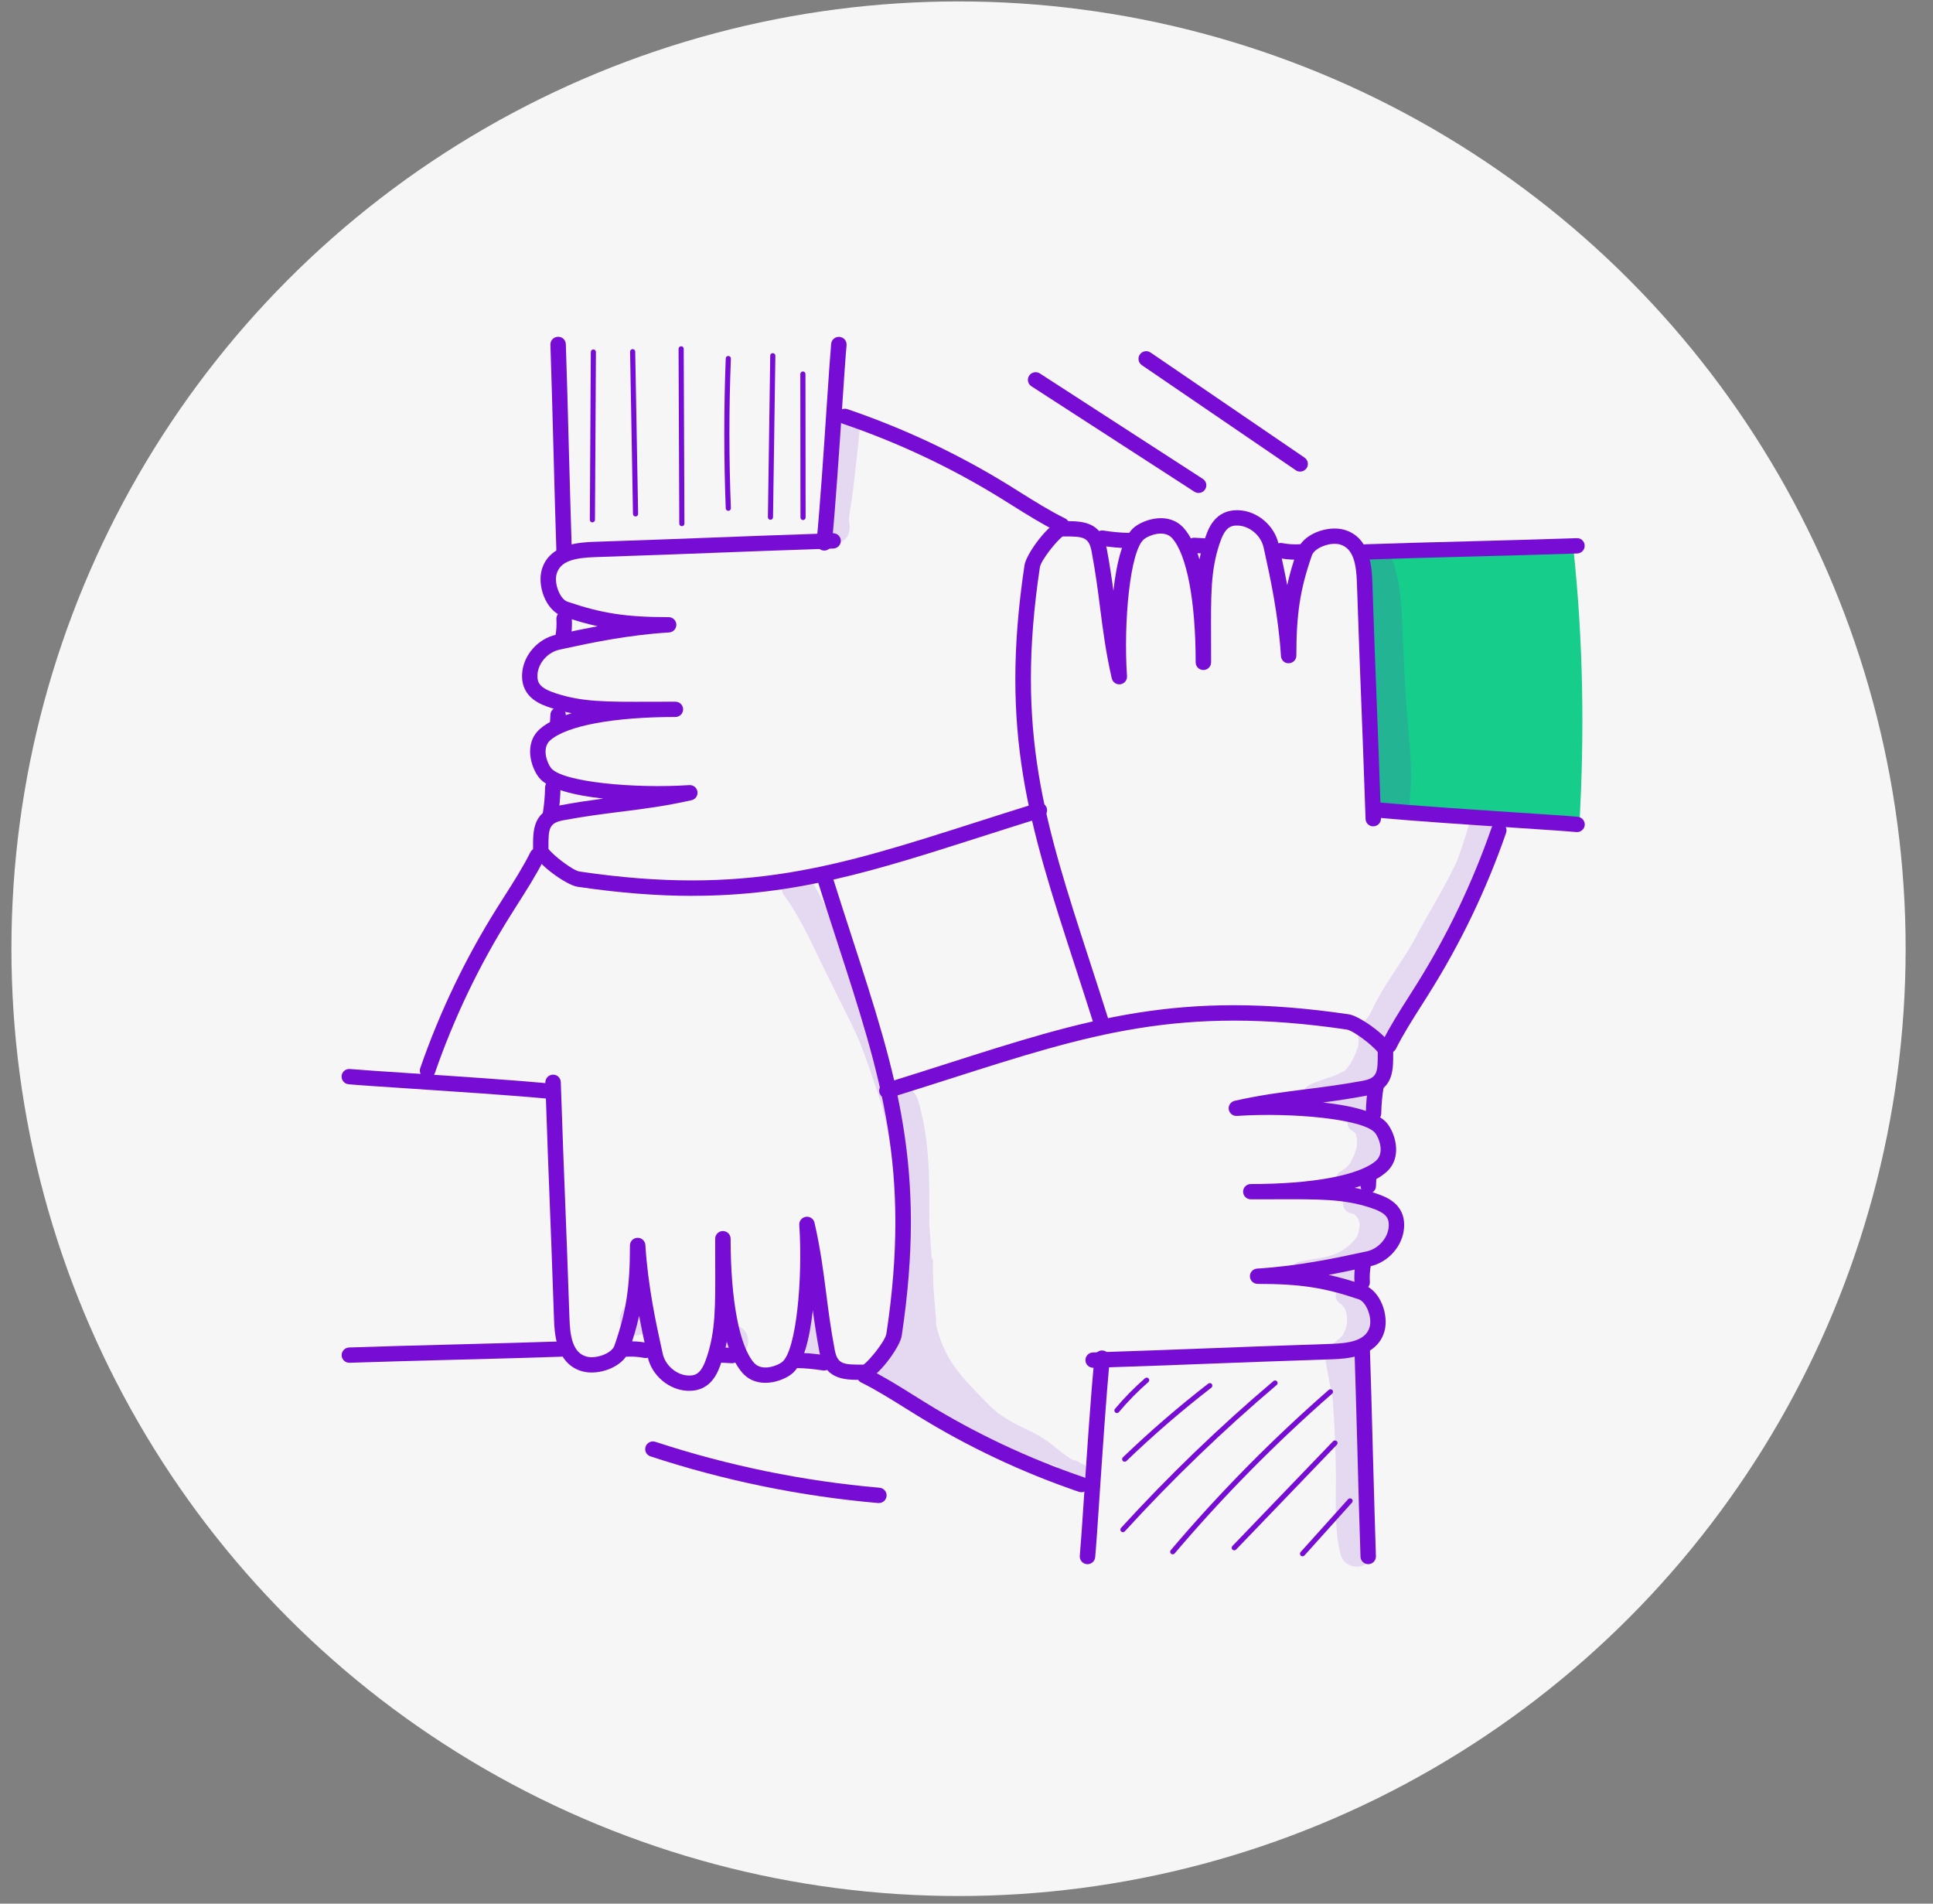
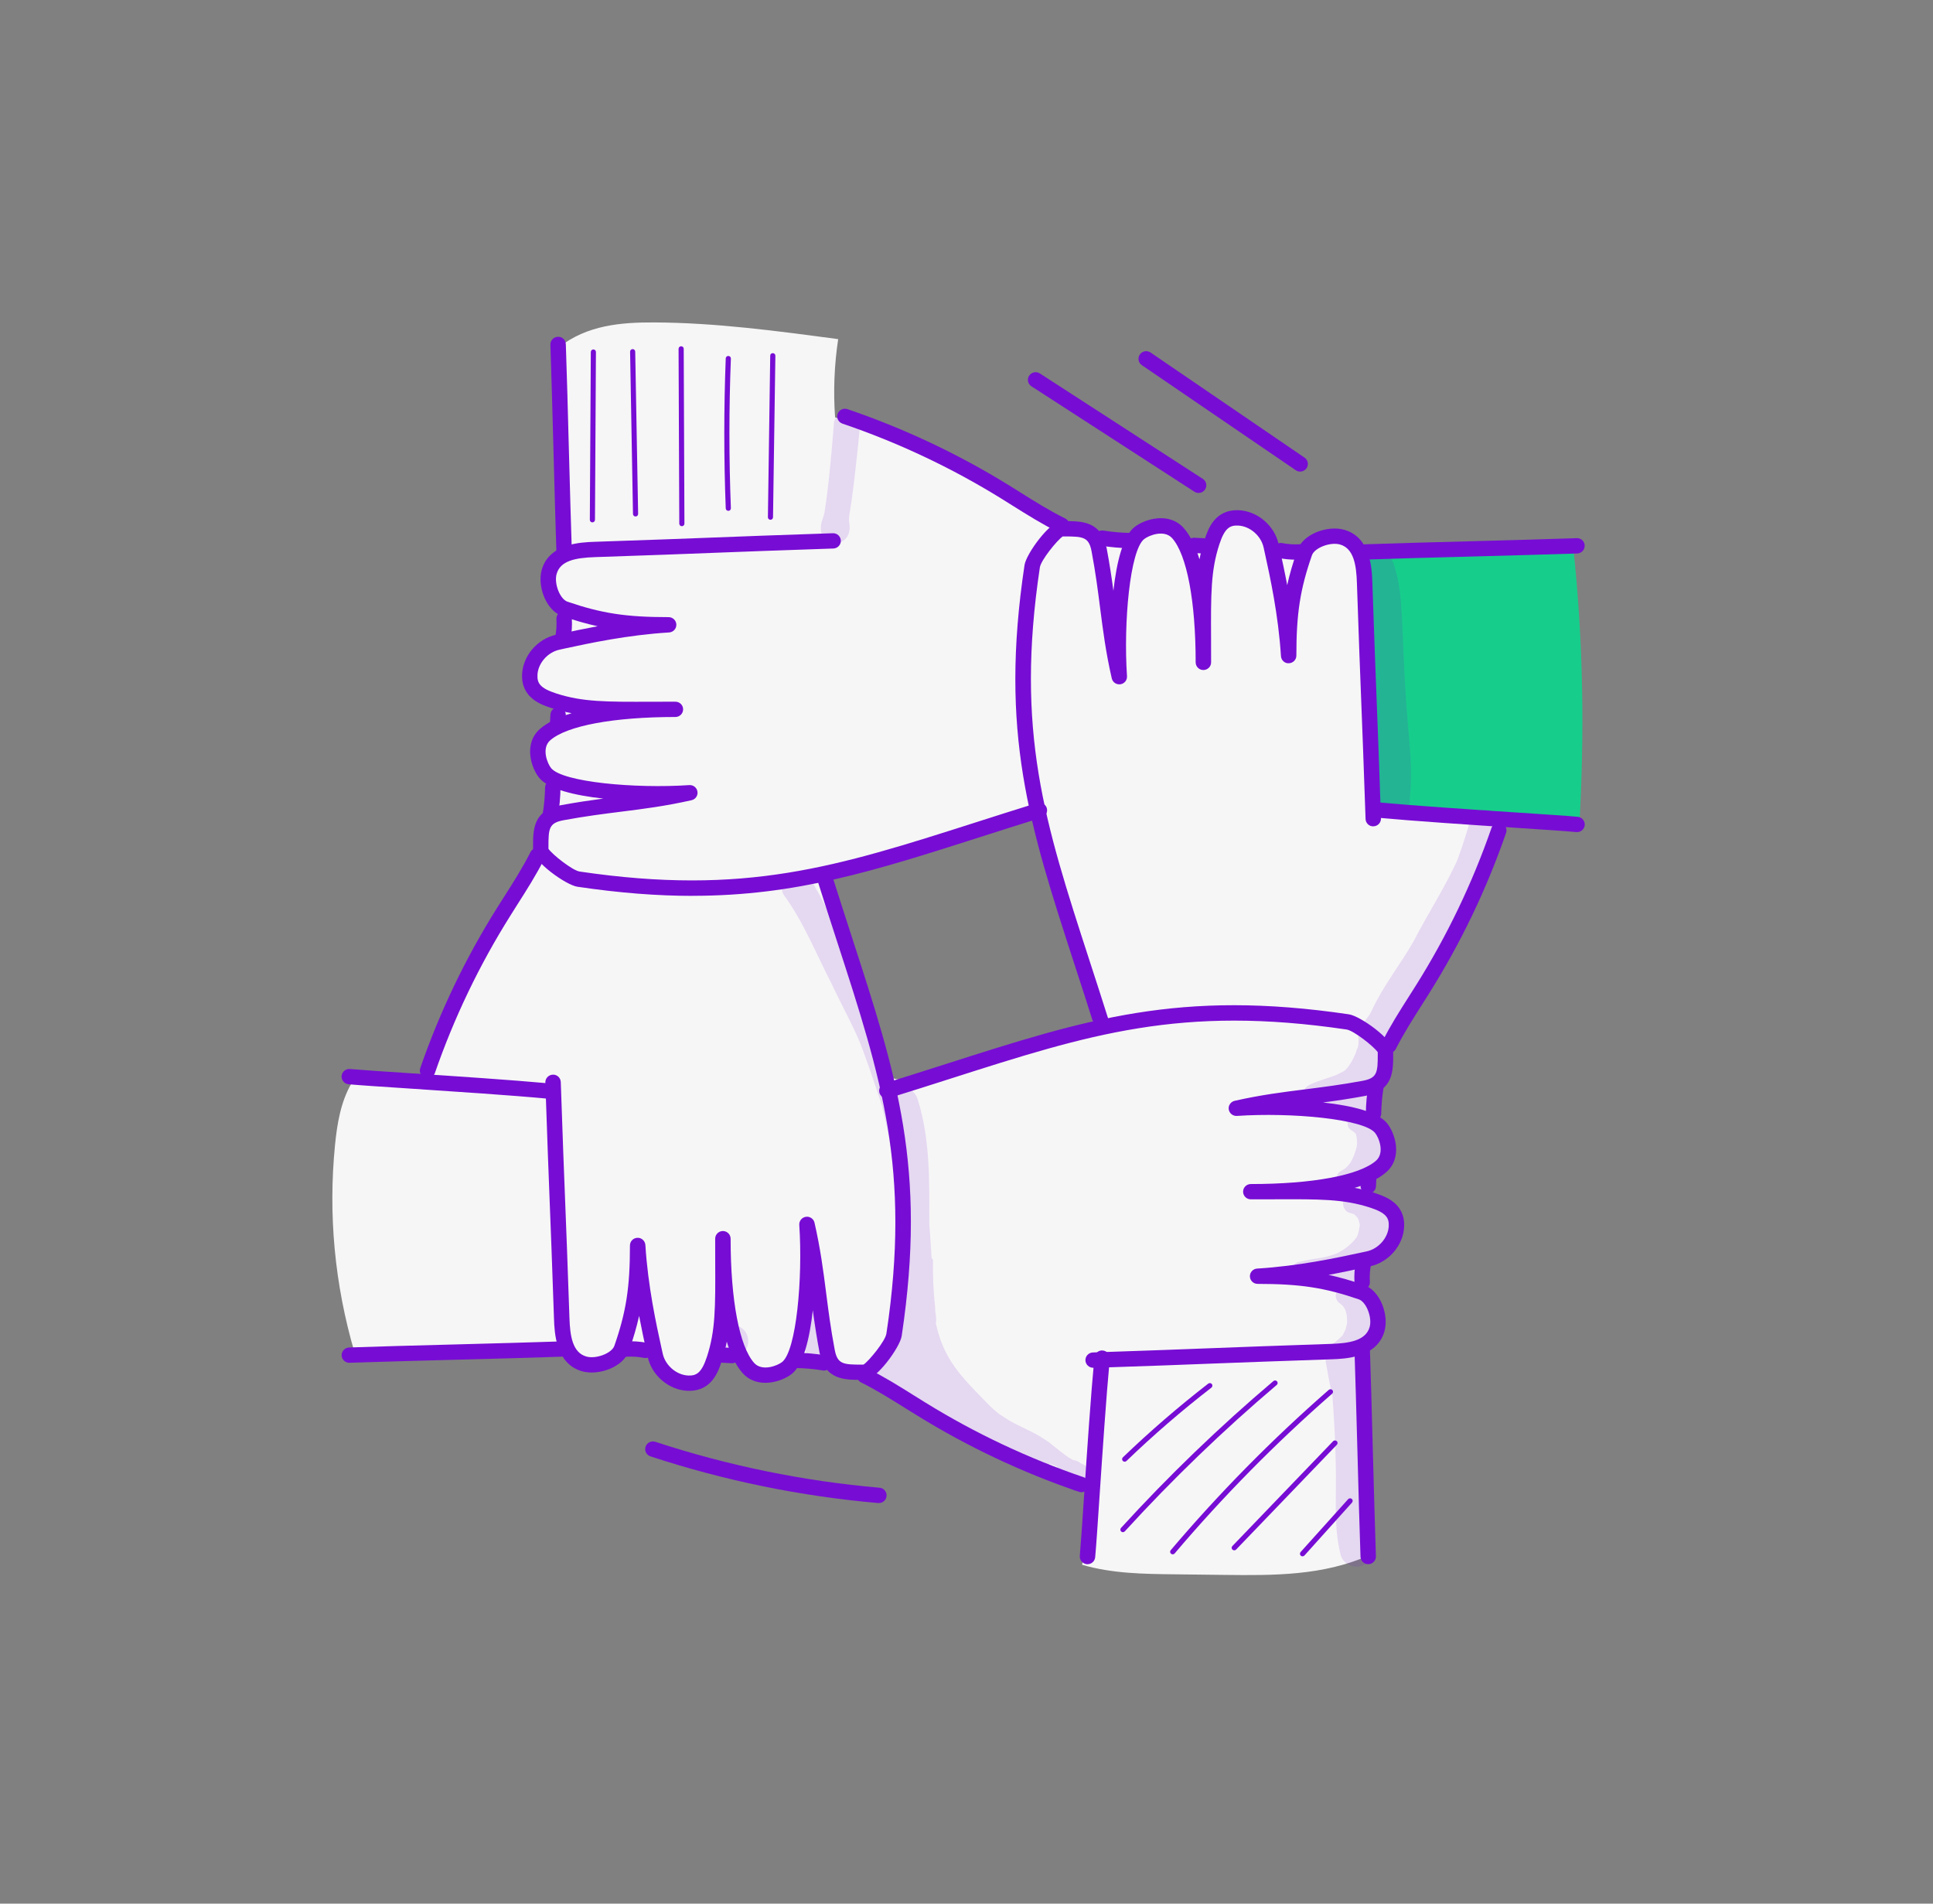
<svg xmlns="http://www.w3.org/2000/svg" width="65" height="64" viewBox="0 0 65 64" fill="none">
  <rect x="0" y="0" width="65" height="64" fill="#808080" stroke="none" />
-   <circle cx="32.232" cy="31.896" r="31.848" fill="#F6F6F6" />
  <path d="M46.056 40.175C45.88 39.957 46.019 39.628 46.209 39.422C46.4 39.216 46.649 39.033 46.71 38.761C46.807 38.334 46.402 37.971 46.043 37.716C46.094 37.246 46.153 36.758 46.416 36.364C46.505 36.233 46.616 36.111 46.663 35.959C46.747 35.692 46.609 35.41 46.598 35.053C48.544 33.04 49.488 30.299 50.361 27.704C49.63 27.673 48.918 27.378 48.19 27.442C48.007 27.458 47.825 27.498 47.641 27.499C47.195 27.504 46.762 27.292 46.286 27.291C45.932 24.467 46.187 21.585 45.706 18.778C45.676 18.601 45.637 18.413 45.518 18.277C45.426 18.173 45.295 18.111 45.16 18.076C44.653 17.948 44.075 18.238 43.879 18.718C43.513 18.663 43.145 18.625 42.776 18.605C42.703 18.081 42.285 17.592 41.753 17.536C41.222 17.479 40.67 17.958 40.765 18.45C40.424 18.413 40.084 18.376 39.743 18.338C39.772 18.16 39.681 17.976 39.54 17.861C39.398 17.747 39.214 17.696 39.031 17.686C38.659 17.665 38.248 17.843 38.124 18.191C37.746 18.135 37.363 18.116 36.982 18.136C36.667 17.779 36.13 17.635 35.594 17.675C33.299 16.081 30.762 14.831 28.081 14.031C28.019 13.155 28.054 12.272 28.185 11.402C26.13 11.127 24.064 10.848 21.988 10.84C20.89 10.836 19.732 10.927 18.784 11.684C18.606 13.977 18.645 16.286 18.887 18.632C18.561 18.848 18.323 19.215 18.325 19.604C18.328 19.993 18.606 20.382 18.99 20.458C18.932 20.802 18.916 21.152 18.944 21.5C18.472 21.532 18.097 21.926 17.903 22.355C17.76 22.668 17.706 23.082 17.957 23.319C18.186 23.536 18.552 23.499 18.829 23.617C18.804 23.893 18.779 24.17 18.755 24.446C18.397 24.58 18.134 24.934 18.11 25.313C18.086 25.692 18.303 26.076 18.642 26.253C18.573 26.638 18.538 27.03 18.541 27.421C18.199 27.777 18.058 28.313 18.132 28.891C16.47 31.095 15.198 33.588 14.39 36.22C13.54 36.27 12.689 36.32 11.817 36.425C11.454 37.053 11.335 37.788 11.264 38.509C11.037 40.818 11.245 43.169 11.93 45.498C14.288 45.441 16.645 45.385 19.002 45.328C19.186 45.674 19.576 45.903 19.97 45.897C20.365 45.892 20.748 45.652 20.922 45.3C21.218 45.421 21.549 45.458 21.864 45.404C21.918 45.963 22.417 46.447 22.982 46.489C23.547 46.532 24.113 46.128 24.245 45.592C24.452 45.587 24.66 45.583 24.867 45.576C25.002 45.978 25.39 46.281 25.815 46.318C26.24 46.355 26.676 46.122 26.879 45.75C27.366 45.789 27.845 45.913 28.289 46.115C28.531 46.226 28.854 46.344 29 46.107C31.455 47.636 33.947 49.18 36.677 50.071C36.65 50.906 36.572 51.739 36.388 52.608C37.392 52.902 38.454 52.917 39.5 52.928C40.065 52.935 40.63 52.941 41.193 52.948C42.821 52.967 44.494 52.978 46.045 52.286C46.045 52.286 45.711 45.317 45.792 45.197C46.075 44.895 46.382 44.509 46.261 44.115C46.14 43.725 45.638 43.509 45.604 43.103C45.578 42.787 45.855 42.53 46.13 42.37C46.406 42.21 46.723 42.075 46.883 41.802C47.054 41.51 46.993 41.127 46.811 40.843C46.629 40.559 46.344 40.355 46.058 40.175H46.056ZM36.454 34.578C35.991 34.699 35.522 34.812 35.058 34.932C34.604 35.05 34.162 35.215 33.716 35.358C32.798 35.654 31.878 35.947 30.95 36.212C30.802 36.254 30.677 36.228 30.581 36.163C30.339 36.364 29.896 36.342 29.789 35.95C29.221 33.887 28.596 31.837 27.764 29.863C27.683 29.671 27.818 29.42 27.986 29.322C28.078 29.268 28.177 29.252 28.272 29.263C28.303 29.235 28.342 29.212 28.392 29.198C29.365 28.912 30.33 28.598 31.307 28.319C31.798 28.179 32.289 28.037 32.782 27.904C32.962 27.856 33.147 27.802 33.335 27.756C33.521 27.672 33.705 27.586 33.89 27.503C33.95 27.459 34.024 27.425 34.116 27.405C34.301 27.365 34.465 27.438 34.574 27.559C34.617 27.554 34.659 27.556 34.701 27.565C34.772 27.581 34.845 27.641 34.881 27.703C34.896 27.728 34.907 27.763 34.915 27.797C34.917 27.8 34.92 27.802 34.921 27.805C35.035 27.81 35.139 27.876 35.169 28.023C35.546 29.925 36.112 31.797 36.786 33.617C36.83 33.734 36.791 33.828 36.72 33.885C36.856 34.127 36.785 34.492 36.453 34.578H36.454Z" fill="#F6F6F6" />
  <path d="M37.819 49.143C37.797 49.143 37.774 49.134 37.757 49.117C37.724 49.083 37.724 49.029 37.759 48.995C38.667 48.122 39.633 47.288 40.629 46.517C40.667 46.488 40.721 46.494 40.751 46.532C40.779 46.569 40.773 46.623 40.736 46.652C39.743 47.42 38.782 48.248 37.879 49.118C37.863 49.134 37.84 49.142 37.819 49.142V49.143Z" fill="#770DD4" />
  <path d="M37.76 51.512C37.738 51.512 37.718 51.505 37.702 51.49C37.667 51.457 37.664 51.404 37.696 51.368C39.289 49.622 41.013 47.961 42.821 46.431C42.857 46.4 42.912 46.405 42.942 46.441C42.973 46.477 42.968 46.532 42.932 46.561C41.131 48.087 39.412 49.744 37.824 51.483C37.806 51.502 37.782 51.512 37.76 51.512Z" fill="#770DD4" />
  <path d="M39.435 52.256C39.415 52.256 39.395 52.25 39.378 52.236C39.342 52.205 39.337 52.152 39.368 52.116C40.996 50.197 42.783 48.384 44.682 46.727C44.719 46.696 44.773 46.699 44.804 46.734C44.835 46.77 44.833 46.824 44.796 46.855C42.905 48.506 41.123 50.313 39.501 52.225C39.484 52.245 39.46 52.256 39.435 52.256Z" fill="#770DD4" />
  <path d="M41.503 52.122C41.482 52.122 41.461 52.114 41.443 52.098C41.408 52.066 41.407 52.011 41.441 51.977L44.828 48.453C44.861 48.419 44.916 48.419 44.951 48.451C44.986 48.483 44.987 48.538 44.953 48.573L41.566 52.096C41.548 52.113 41.526 52.122 41.503 52.122Z" fill="#770DD4" />
  <path d="M43.799 52.325C43.779 52.325 43.758 52.317 43.742 52.302C43.707 52.271 43.703 52.216 43.734 52.18L45.334 50.401C45.365 50.367 45.42 50.363 45.457 50.394C45.492 50.425 45.495 50.48 45.464 50.516L43.864 52.295C43.847 52.313 43.823 52.323 43.799 52.323V52.325Z" fill="#770DD4" />
-   <path d="M37.559 47.507C37.539 47.507 37.52 47.5 37.504 47.487C37.467 47.457 37.462 47.402 37.492 47.366C37.8 46.998 38.141 46.652 38.503 46.336C38.538 46.305 38.593 46.309 38.625 46.344C38.656 46.38 38.652 46.433 38.617 46.464C38.261 46.774 37.927 47.114 37.625 47.474C37.608 47.494 37.584 47.505 37.559 47.505V47.507Z" fill="#770DD4" />
  <path d="M19.92 17.563C19.873 17.563 19.834 17.525 19.834 17.476L19.867 11.834C19.867 11.786 19.905 11.748 19.953 11.748C20.001 11.748 20.039 11.786 20.039 11.834L20.007 17.476C20.007 17.523 19.968 17.562 19.92 17.562V17.563Z" fill="#770DD4" />
  <path d="M21.372 17.364C21.324 17.364 21.287 17.327 21.285 17.28L21.188 11.823C21.188 11.776 21.225 11.737 21.273 11.737H21.274C21.322 11.737 21.359 11.774 21.36 11.821L21.458 17.277C21.458 17.325 21.421 17.364 21.373 17.364H21.372Z" fill="#770DD4" />
  <path d="M22.929 17.691C22.881 17.691 22.842 17.652 22.842 17.605L22.818 11.727C22.818 11.679 22.857 11.641 22.905 11.641C22.952 11.641 22.991 11.679 22.991 11.727L23.015 17.605C23.015 17.652 22.976 17.691 22.929 17.691Z" fill="#770DD4" />
  <path d="M24.491 17.174C24.444 17.174 24.406 17.138 24.404 17.092C24.339 15.419 24.339 13.722 24.404 12.049C24.406 12.002 24.443 11.965 24.494 11.967C24.542 11.969 24.58 12.01 24.577 12.057C24.511 13.724 24.511 15.416 24.577 17.086C24.578 17.133 24.542 17.173 24.494 17.175H24.491V17.174Z" fill="#770DD4" />
  <path d="M25.907 17.475C25.86 17.475 25.821 17.435 25.822 17.388L25.9 11.958C25.9 11.91 25.933 11.872 25.988 11.873C26.035 11.873 26.074 11.913 26.073 11.96L25.994 17.39C25.994 17.437 25.955 17.475 25.907 17.475Z" fill="#770DD4" />
-   <path d="M27.004 17.485C26.956 17.485 26.917 17.446 26.917 17.399L26.912 12.574C26.912 12.527 26.951 12.488 26.998 12.488C27.046 12.488 27.085 12.527 27.085 12.574L27.09 17.399C27.09 17.446 27.051 17.485 27.004 17.485Z" fill="#770DD4" />
  <path d="M52.904 18.393C50.513 18.639 48.104 18.72 45.701 18.635C45.984 21.535 46.191 24.443 46.321 27.354C48.582 27.494 50.845 27.636 53.106 27.776C53.281 24.715 53.25 21.643 52.903 18.394L52.904 18.393Z" fill="#17CD8B" />
  <g opacity="0.13">
    <path d="M47.414 26.75C47.503 25.882 47.395 25.002 47.325 24.135C47.247 23.203 47.209 22.269 47.169 21.336C47.132 20.548 47.124 19.737 46.872 18.982C46.633 18.2 45.468 18.516 45.665 19.312C46.176 20.848 46.019 23.229 46.122 25.644C46.147 25.903 46.162 26.16 46.21 26.416C46.218 26.545 46.231 26.674 46.27 26.797C46.29 27.027 46.247 26.91 46.326 27.109C46.543 27.669 47.415 27.492 47.409 26.893C47.375 27.139 47.409 26.914 47.416 26.75H47.414Z" fill="#770DD4" />
  </g>
  <g opacity="0.13">
    <path d="M50.458 27.669C50.402 27.111 49.574 27.059 49.43 27.599C49.292 28.114 49.016 28.935 48.935 29.069C48.514 29.959 47.975 30.786 47.526 31.662C47.082 32.437 46.516 33.14 46.138 33.952C46.006 34.239 45.941 34.216 45.874 34.386C45.778 34.328 45.674 34.282 45.56 34.257C45.498 34.246 45.44 34.25 45.387 34.265C45.62 34.532 45.745 34.899 45.653 35.234C45.629 35.27 45.61 35.313 45.603 35.367C45.575 35.436 45.48 35.672 45.34 35.858C45.321 35.882 45.296 35.913 45.282 35.928C45.261 35.945 45.244 35.965 45.229 35.988C45.227 35.988 45.224 35.99 45.223 35.991C45.174 36.025 44.988 36.113 44.921 36.147C44.415 36.333 43.95 36.435 43.882 36.613C43.778 36.776 43.874 36.983 44.033 37.054C44.078 37.291 44.267 37.503 44.562 37.5C44.741 37.502 44.921 37.5 45.102 37.5C45.095 37.542 45.097 37.585 45.104 37.629C45.108 37.629 45.113 37.629 45.117 37.631C45.191 37.662 45.26 37.698 45.323 37.744C45.306 37.839 45.337 37.942 45.437 37.995C45.495 38.031 45.546 38.074 45.593 38.117C45.603 38.156 45.613 38.202 45.624 38.261C45.647 38.528 45.629 38.558 45.531 38.84C45.451 39.018 45.432 39.098 45.253 39.265C45.231 39.282 45.207 39.298 45.183 39.315C45.125 39.361 45.045 39.382 45.004 39.444C44.895 39.564 44.971 39.777 45.128 39.814C45.182 39.824 45.234 39.816 45.285 39.8C45.313 39.843 45.352 39.877 45.398 39.898C45.362 39.974 45.367 40.065 45.404 40.141C45.402 40.143 45.402 40.147 45.4 40.149C45.389 40.152 45.377 40.154 45.365 40.158C45.074 40.26 45.107 40.714 45.405 40.783C45.445 40.793 45.486 40.802 45.526 40.815C45.529 40.817 45.529 40.818 45.531 40.82C45.566 40.845 45.62 40.906 45.639 40.927C45.655 40.952 45.669 40.977 45.678 40.994C45.694 41.045 45.71 41.111 45.722 41.154C45.722 41.178 45.722 41.202 45.721 41.225C45.718 41.235 45.717 41.245 45.713 41.258C45.688 41.394 45.688 41.444 45.628 41.581C45.513 41.751 45.283 41.983 44.935 42.146C44.738 42.224 44.529 42.274 44.32 42.305C44.301 42.309 44.36 42.299 44.374 42.297C44.153 42.324 43.937 42.368 43.72 42.415C43.61 42.428 43.491 42.495 43.484 42.617C43.487 42.937 43.749 42.86 43.934 42.842C44.088 42.827 44.243 42.822 44.396 42.802C44.401 42.945 44.469 43.084 44.619 43.167C44.737 43.221 44.865 43.283 44.998 43.335C44.881 43.48 44.872 43.712 45.084 43.84C45.088 43.844 45.093 43.847 45.097 43.85C45.097 43.852 45.104 43.858 45.122 43.873C45.142 43.891 45.16 43.912 45.178 43.934C45.199 43.965 45.221 44.004 45.234 44.028C45.258 44.093 45.276 44.158 45.288 44.225C45.302 44.532 45.317 44.407 45.246 44.695C45.174 44.839 45.182 44.834 45.147 44.895C45.115 44.93 45.083 44.963 45.047 44.993C44.885 45.125 44.953 45.093 44.797 45.187C44.653 45.238 44.59 45.403 44.657 45.516C44.587 45.596 44.552 45.704 44.588 45.826C44.644 46.139 44.697 46.454 44.77 46.765C44.773 46.815 44.785 46.859 44.802 46.898C44.856 47.551 44.909 48.564 44.916 49.206C44.954 50.223 44.828 51.274 45.08 52.268C45.178 52.667 45.732 52.812 46.015 52.513C46.215 52.306 46.204 51.992 46.189 51.724C46.104 50.17 46.16 48.608 45.941 47.063C45.921 46.893 45.9 46.721 45.877 46.551C45.946 46.308 45.895 46.334 45.941 46.114C45.923 45.915 45.987 45.699 45.915 45.51C45.908 45.494 45.901 45.48 45.893 45.467C45.995 45.37 46.061 45.23 46.14 45.117C46.434 44.584 46.388 43.853 45.951 43.409C45.903 43.367 45.853 43.32 45.799 43.281C45.956 43.107 45.965 42.807 45.784 42.638C45.692 42.556 45.579 42.497 45.452 42.501C45.449 42.501 45.447 42.501 45.444 42.501C45.407 42.494 45.377 42.486 45.351 42.48C45.421 42.443 45.492 42.402 45.561 42.359C45.601 42.455 45.68 42.535 45.794 42.562C46.012 42.611 46.21 42.459 46.397 42.366C46.966 41.993 47.175 41.157 46.778 40.59C46.579 40.301 46.268 40.049 45.916 39.977C45.906 39.927 45.885 39.879 45.851 39.841C45.896 39.822 45.94 39.8 45.983 39.783C46.602 39.471 46.869 38.642 46.527 38.038C46.434 37.84 46.288 37.675 46.114 37.543C46.397 37.415 46.561 37.049 46.351 36.729C46.26 36.572 46.105 36.491 45.933 36.452C45.965 36.432 45.997 36.414 46.029 36.394C46.304 36.172 46.278 36.222 46.421 35.85C46.5 35.573 46.471 35.262 46.358 34.989C46.388 34.98 46.417 34.968 46.444 34.95C46.55 34.888 46.612 34.789 46.661 34.682C46.729 34.702 46.8 34.706 46.869 34.686C46.944 34.66 47.013 34.62 47.063 34.562C47.083 34.539 47.21 34.376 47.241 34.323C47.471 33.963 47.696 33.6 47.916 33.235C48.275 32.64 48.652 32.053 48.968 31.433C49.048 31.243 49.217 31.057 49.155 30.84C49.135 30.756 49.087 30.69 49.025 30.644C49.456 29.961 49.912 29.294 50.19 28.53C50.277 28.252 50.483 27.976 50.452 27.678L50.458 27.669Z" fill="#770DD4" />
  </g>
  <g opacity="0.13">
    <path d="M35.039 49.441C35.168 49.434 35.263 49.33 35.292 49.211C35.379 49.245 35.464 49.277 35.548 49.308C35.464 49.438 35.441 49.602 35.478 49.753C35.516 49.769 35.554 49.785 35.59 49.801C35.739 49.867 35.885 49.955 36.02 50.046C36.061 50.073 36.099 50.103 36.139 50.132C36.433 50.057 36.561 49.783 36.526 49.53C36.536 49.514 36.545 49.498 36.551 49.477C36.591 49.315 36.471 49.246 36.349 49.201C36.277 49.139 36.183 49.097 36.068 49.081C35.721 48.886 35.364 48.53 35.131 48.395C34.757 48.135 34.324 47.986 33.934 47.755C33.814 47.679 33.701 47.606 33.591 47.535C33.496 47.457 33.381 47.361 33.246 47.227C32.278 46.242 31.735 45.698 31.468 44.486C31.506 44.331 31.444 44.146 31.446 43.987C31.444 43.955 31.441 43.922 31.439 43.892C31.383 43.381 31.366 42.869 31.374 42.356C31.36 42.335 31.345 42.315 31.327 42.299C31.304 41.921 31.277 41.544 31.25 41.166C31.247 39.757 31.288 38.334 30.864 36.977C30.735 36.554 30.328 36.461 30.023 36.594C29.942 36.276 29.858 35.959 29.764 35.644C29.368 34.388 29.059 33.852 28.64 32.783C28.325 31.873 28.03 30.953 27.569 30.103C27.4 29.835 27.262 29.443 26.937 29.341C26.512 29.211 26.12 29.714 26.357 30.089C27.029 31.004 27.445 32.075 27.966 33.076C28.252 33.696 28.587 34.294 28.861 34.919C29.044 35.329 29.426 36.464 29.671 37.212C29.675 37.24 29.676 37.269 29.684 37.3C30.111 38.963 30.179 40.389 30.091 42.689C30.073 43.566 29.838 44.757 29.65 45.446C29.645 45.446 29.64 45.444 29.634 45.446C29.272 45.433 29.07 45.913 29.336 46.159C29.84 46.555 30.333 46.968 30.844 47.356C31.355 47.718 31.902 48.022 32.446 48.333C33.014 48.64 33.601 48.908 34.196 49.159C34.429 49.258 34.667 49.344 34.906 49.431C34.949 49.447 34.994 49.45 35.038 49.441H35.039Z" fill="#770DD4" />
  </g>
  <g opacity="0.13">
    <path d="M27.875 45.161C27.852 45.051 27.785 44.941 27.688 44.879C27.666 44.862 27.644 44.846 27.619 44.832C27.646 44.645 27.607 44.443 27.624 44.256C27.624 44.118 27.645 43.96 27.531 43.857C27.347 43.661 26.985 43.808 26.995 44.077C27.011 44.315 26.972 44.566 27 44.805C26.918 44.91 26.905 45.067 27.032 45.225C27.041 45.236 27.051 45.246 27.061 45.256C27.061 45.256 27.061 45.257 27.061 45.258C27.061 45.264 27.061 45.272 27.061 45.283C27.094 45.907 28.022 45.77 27.875 45.16V45.161Z" fill="#770DD4" />
  </g>
  <g opacity="0.13">
    <path d="M24.623 44.549C23.906 44.566 23.908 45.607 24.623 45.627C25.339 45.61 25.338 44.569 24.623 44.549Z" fill="#770DD4" />
  </g>
  <g opacity="0.13">
-     <path d="M21.379 43.815C20.662 43.832 20.663 44.873 21.379 44.893C22.095 44.876 22.094 43.835 21.379 43.815Z" fill="#770DD4" />
-   </g>
+     </g>
  <g opacity="0.13">
    <path d="M28.88 14.117C28.717 13.681 28.028 13.822 28.038 14.285C27.954 15.356 27.855 16.412 27.732 17.182C27.71 17.375 27.598 17.546 27.602 17.742C27.581 18.473 28.61 18.428 28.569 17.696C28.567 17.521 28.536 17.64 28.553 17.363C28.669 16.683 28.743 15.996 28.818 15.31C28.847 15.034 28.88 14.758 28.902 14.481C28.909 14.361 28.945 14.229 28.881 14.118L28.88 14.117Z" fill="#770DD4" />
  </g>
  <path d="M37.042 34.661C36.932 34.661 36.829 34.591 36.794 34.481C36.566 33.757 36.344 33.075 36.132 32.425C34.61 27.738 33.604 24.642 34.451 18.998C34.51 18.611 35.312 17.52 35.685 17.52H35.79C36.375 17.52 37.042 17.515 37.216 18.447C37.314 18.966 37.381 19.425 37.44 19.86C37.548 18.895 37.762 18.032 38.144 17.724C38.477 17.456 39.305 17.191 39.805 17.753C40.032 18.009 40.204 18.378 40.334 18.804C40.377 18.583 40.433 18.365 40.508 18.139C40.616 17.808 40.836 17.127 41.648 17.153C42.281 17.178 42.859 17.669 42.996 18.295L43.04 18.492C43.109 18.809 43.198 19.212 43.284 19.672C43.367 19.295 43.478 18.919 43.623 18.5C43.818 17.942 44.653 17.655 45.202 17.811C46.095 18.064 46.13 19.122 46.147 19.575C46.214 21.55 46.253 22.546 46.292 23.544C46.331 24.541 46.371 25.54 46.437 27.515C46.442 27.657 46.329 27.776 46.187 27.781C46.045 27.791 45.923 27.675 45.919 27.533C45.851 25.558 45.812 24.56 45.773 23.564C45.734 22.566 45.694 21.567 45.628 19.592C45.608 19.002 45.525 18.438 45.06 18.306C44.732 18.213 44.203 18.417 44.116 18.668C43.719 19.809 43.592 20.629 43.592 22.041C43.592 22.18 43.481 22.294 43.34 22.298C43.2 22.309 43.082 22.195 43.074 22.057C42.988 20.672 42.704 19.377 42.534 18.603L42.49 18.404C42.403 18.008 42.026 17.685 41.629 17.669C41.357 17.659 41.182 17.752 41.003 18.299C40.715 19.18 40.717 19.952 40.724 21.49C40.724 21.73 40.725 21.988 40.725 22.269C40.725 22.411 40.608 22.526 40.465 22.526C40.323 22.526 40.206 22.411 40.206 22.269C40.206 20.212 39.91 18.652 39.417 18.095C39.151 17.796 38.634 17.996 38.472 18.125C37.999 18.506 37.775 20.915 37.897 22.733C37.906 22.867 37.81 22.985 37.676 23.005C37.539 23.024 37.415 22.938 37.385 22.807C37.183 21.926 37.092 21.211 36.995 20.455C36.92 19.869 36.843 19.262 36.707 18.542C36.616 18.054 36.424 18.035 35.794 18.035H35.736C35.539 18.169 35.002 18.837 34.967 19.075C34.138 24.6 35.129 27.651 36.628 32.269C36.84 32.921 37.062 33.603 37.291 34.33C37.334 34.465 37.257 34.61 37.121 34.653C37.094 34.66 37.069 34.664 37.043 34.664L37.042 34.661Z" fill="#770DD4" />
  <path d="M36.569 52.587C36.561 52.587 36.553 52.587 36.545 52.587C36.402 52.573 36.297 52.448 36.31 52.306C36.342 51.95 36.396 51.156 36.457 50.238C36.556 48.765 36.679 46.933 36.801 45.636C36.814 45.494 36.944 45.388 37.084 45.404C37.227 45.417 37.332 45.543 37.318 45.684C37.197 46.974 37.075 48.803 36.976 50.272C36.912 51.233 36.861 51.992 36.827 52.355C36.814 52.489 36.702 52.588 36.569 52.588V52.587Z" fill="#770DD4" />
  <path d="M46.706 35.404C46.667 35.404 46.627 35.396 46.591 35.377C46.463 35.314 46.411 35.16 46.474 35.032C46.739 34.505 47.069 33.984 47.39 33.481C47.465 33.363 47.541 33.245 47.614 33.127C48.658 31.467 49.512 29.686 50.154 27.834C50.2 27.699 50.347 27.627 50.483 27.673C50.618 27.719 50.691 27.866 50.645 28C49.991 29.89 49.12 31.706 48.055 33.399C47.981 33.517 47.905 33.636 47.83 33.756C47.517 34.249 47.192 34.758 46.939 35.261C46.894 35.352 46.801 35.404 46.706 35.404Z" fill="#770DD4" />
  <path d="M46.008 52.587C45.869 52.587 45.754 52.477 45.749 52.338C45.716 51.416 45.68 50.09 45.646 48.806C45.611 47.524 45.574 46.199 45.543 45.279C45.538 45.138 45.651 45.017 45.794 45.014C45.943 45.01 46.058 45.12 46.062 45.262C46.094 46.184 46.131 47.511 46.164 48.794C46.2 50.076 46.236 51.401 46.267 52.321C46.272 52.462 46.16 52.583 46.017 52.587C46.013 52.587 46.01 52.587 46.008 52.587Z" fill="#770DD4" />
  <path d="M45.806 43.368C45.669 43.368 45.555 43.263 45.547 43.127C45.532 42.884 45.547 42.641 45.594 42.405C45.622 42.264 45.758 42.174 45.899 42.202C46.039 42.23 46.13 42.365 46.103 42.505C46.064 42.699 46.051 42.898 46.064 43.096C46.073 43.237 45.964 43.36 45.821 43.369C45.816 43.369 45.81 43.369 45.805 43.369L45.806 43.368Z" fill="#770DD4" />
  <path d="M46.01 40.129C46.01 40.129 46.001 40.129 45.997 40.129C45.854 40.123 45.743 40.001 45.75 39.859L45.765 39.552C45.772 39.411 45.887 39.299 46.037 39.308C46.18 39.314 46.291 39.436 46.284 39.577L46.269 39.884C46.263 40.022 46.148 40.129 46.01 40.129Z" fill="#770DD4" />
  <path d="M46.187 37.693H46.183C46.041 37.69 45.925 37.573 45.928 37.432C45.933 37.107 45.963 36.779 46.016 36.459C46.038 36.319 46.172 36.223 46.314 36.246C46.455 36.27 46.55 36.402 46.528 36.542C46.479 36.838 46.451 37.139 46.446 37.438C46.444 37.578 46.329 37.691 46.187 37.691V37.693Z" fill="#770DD4" />
  <path d="M23.288 30.119C22.116 30.119 20.847 30.024 19.416 29.812C19.025 29.754 17.925 28.959 17.925 28.589V28.484C17.923 27.903 17.92 27.243 18.86 27.071C19.383 26.974 19.847 26.907 20.285 26.848C19.312 26.741 18.441 26.53 18.131 26.15C17.861 25.82 17.593 24.998 18.161 24.503C18.419 24.278 18.791 24.108 19.221 23.978C18.998 23.936 18.777 23.88 18.549 23.806C18.216 23.699 17.524 23.475 17.556 22.674C17.581 22.047 18.076 21.473 18.707 21.338L18.905 21.296C19.224 21.227 19.63 21.14 20.096 21.054C19.717 20.972 19.337 20.861 18.914 20.717C18.351 20.525 18.062 19.696 18.218 19.152C18.474 18.266 19.541 18.232 19.997 18.215C21.993 18.148 22.999 18.11 24.006 18.071C25.011 18.033 26.017 17.993 28.006 17.927C28.152 17.923 28.269 18.034 28.274 18.176C28.279 18.317 28.166 18.436 28.023 18.441C26.035 18.507 25.031 18.547 24.026 18.585C23.017 18.624 22.012 18.664 20.015 18.73C19.327 18.753 18.843 18.858 18.718 19.294C18.624 19.618 18.83 20.143 19.083 20.229C20.234 20.623 21.061 20.748 22.484 20.748C22.624 20.748 22.739 20.859 22.743 20.998C22.748 21.137 22.639 21.255 22.499 21.263C21.102 21.347 19.796 21.629 19.014 21.798L18.815 21.842C18.415 21.927 18.089 22.301 18.073 22.694C18.062 22.966 18.157 23.137 18.708 23.315C19.596 23.601 20.376 23.598 21.928 23.592C22.169 23.592 22.43 23.591 22.712 23.591C22.855 23.591 22.971 23.706 22.971 23.848C22.971 23.99 22.855 24.105 22.712 24.105C20.637 24.105 19.064 24.398 18.503 24.888C18.201 25.151 18.402 25.664 18.533 25.825C18.917 26.294 21.346 26.518 23.179 26.395C23.319 26.387 23.433 26.482 23.453 26.615C23.474 26.748 23.386 26.873 23.254 26.903C22.366 27.103 21.645 27.194 20.883 27.289C20.292 27.364 19.679 27.441 18.954 27.575C18.461 27.666 18.44 27.851 18.443 28.481V28.538C18.578 28.734 19.251 29.265 19.491 29.301C25.063 30.123 28.139 29.14 32.795 27.653C33.453 27.443 34.14 27.223 34.873 26.996C35.011 26.953 35.156 27.03 35.199 27.165C35.241 27.3 35.165 27.446 35.029 27.488C34.298 27.714 33.61 27.934 32.955 28.144C29.418 29.274 26.778 30.117 23.288 30.117V30.119Z" fill="#770DD4" />
  <path d="M53.028 27.974C53.02 27.974 53.012 27.974 53.004 27.974C52.645 27.94 51.843 27.888 50.916 27.827C49.431 27.729 47.585 27.607 46.278 27.487C46.136 27.473 46.03 27.349 46.044 27.206C46.058 27.064 46.187 26.957 46.327 26.974C47.628 27.093 49.47 27.215 50.951 27.313C51.921 27.377 52.686 27.427 53.053 27.46C53.196 27.474 53.301 27.6 53.289 27.741C53.276 27.875 53.163 27.975 53.031 27.975L53.028 27.974Z" fill="#770DD4" />
  <path d="M35.701 17.918C35.663 17.918 35.622 17.91 35.586 17.891C35.055 17.629 34.529 17.3 34.022 16.982C33.903 16.907 33.783 16.833 33.666 16.759C31.992 15.724 30.196 14.877 28.328 14.242C28.193 14.196 28.12 14.05 28.166 13.916C28.213 13.781 28.359 13.709 28.496 13.755C30.401 14.404 32.233 15.267 33.94 16.323C34.059 16.396 34.178 16.471 34.298 16.547C34.796 16.859 35.309 17.18 35.818 17.43C35.947 17.494 35.998 17.648 35.934 17.776C35.889 17.866 35.797 17.918 35.701 17.918Z" fill="#770DD4" />
  <path d="M45.91 18.813C45.771 18.813 45.656 18.703 45.651 18.564C45.645 18.423 45.758 18.302 45.901 18.299C46.828 18.266 48.161 18.231 49.451 18.197C50.748 18.162 52.088 18.126 53.019 18.093C53.168 18.085 53.282 18.199 53.287 18.342C53.292 18.484 53.179 18.603 53.036 18.608C52.105 18.64 50.762 18.676 49.464 18.711C48.176 18.746 46.843 18.78 45.919 18.813C45.915 18.813 45.912 18.813 45.91 18.813Z" fill="#770DD4" />
  <path d="M43.568 18.816C43.383 18.816 43.199 18.799 43.018 18.763C42.877 18.736 42.786 18.6 42.813 18.461C42.841 18.322 42.979 18.23 43.118 18.259C43.313 18.297 43.514 18.31 43.713 18.297C43.862 18.29 43.98 18.396 43.989 18.538C43.997 18.68 43.888 18.803 43.745 18.811C43.687 18.815 43.627 18.816 43.568 18.816Z" fill="#770DD4" />
  <path d="M40.464 18.608C40.464 18.608 40.455 18.608 40.451 18.608L40.142 18.593C39.999 18.587 39.887 18.465 39.895 18.323C39.901 18.182 40.02 18.071 40.167 18.079L40.476 18.094C40.619 18.1 40.73 18.222 40.723 18.363C40.717 18.501 40.601 18.608 40.464 18.608Z" fill="#770DD4" />
  <path d="M38.007 18.432H38.003C37.675 18.427 37.345 18.397 37.022 18.345C36.881 18.321 36.785 18.189 36.808 18.049C36.832 17.909 36.965 17.813 37.106 17.837C37.403 17.885 37.707 17.912 38.009 17.917C38.152 17.92 38.267 18.037 38.265 18.178C38.262 18.319 38.147 18.432 38.006 18.432H38.007Z" fill="#770DD4" />
  <path d="M23.18 46.759C23.162 46.759 23.145 46.759 23.126 46.759C22.493 46.734 21.915 46.243 21.779 45.617L21.735 45.419C21.666 45.102 21.578 44.7 21.491 44.24C21.408 44.616 21.297 44.994 21.152 45.412C20.957 45.97 20.122 46.257 19.573 46.102C18.68 45.848 18.645 44.79 18.629 44.338C18.562 42.366 18.522 41.37 18.483 40.373C18.445 39.373 18.404 38.376 18.338 36.396C18.333 36.254 18.446 36.135 18.589 36.13C18.734 36.123 18.852 36.237 18.857 36.378C18.924 38.357 18.963 39.355 19.003 40.354C19.042 41.35 19.082 42.348 19.149 44.32C19.169 44.91 19.251 45.474 19.716 45.606C20.043 45.699 20.573 45.497 20.659 45.245C21.056 44.103 21.183 43.283 21.183 41.872C21.183 41.733 21.294 41.618 21.435 41.615C21.571 41.607 21.693 41.718 21.702 41.857C21.787 43.241 22.071 44.535 22.241 45.309L22.285 45.509C22.372 45.906 22.749 46.229 23.145 46.245C23.415 46.255 23.592 46.161 23.771 45.615C24.059 44.734 24.057 43.961 24.05 42.423C24.05 42.184 24.049 41.925 24.049 41.644C24.049 41.503 24.166 41.387 24.308 41.387C24.451 41.387 24.568 41.503 24.568 41.644C24.568 43.702 24.863 45.262 25.357 45.819C25.622 46.118 26.14 45.918 26.302 45.789C26.775 45.407 26.999 42.998 26.877 41.181C26.868 41.047 26.964 40.929 27.098 40.909C27.233 40.888 27.359 40.976 27.389 41.106C27.59 41.987 27.682 42.703 27.779 43.458C27.854 44.045 27.931 44.652 28.067 45.371C28.158 45.86 28.346 45.88 28.98 45.878H29.037C29.235 45.744 29.771 45.077 29.807 44.838C30.636 39.314 29.645 36.263 28.145 31.645C27.934 30.993 27.712 30.311 27.484 29.584C27.442 29.448 27.518 29.303 27.654 29.261C27.792 29.218 27.938 29.294 27.98 29.43C28.208 30.154 28.43 30.836 28.64 31.486C30.162 36.173 31.168 39.269 30.321 44.913C30.264 45.301 29.461 46.391 29.087 46.391H28.982C28.396 46.391 27.731 46.396 27.557 45.465C27.459 44.945 27.391 44.486 27.332 44.051C27.225 45.016 27.012 45.88 26.628 46.188C26.295 46.455 25.467 46.721 24.967 46.158C24.741 45.902 24.569 45.533 24.439 45.107C24.396 45.328 24.34 45.547 24.265 45.773C24.159 46.096 23.941 46.759 23.177 46.759H23.18Z" fill="#770DD4" />
-   <path d="M27.716 18.509C27.709 18.509 27.7 18.509 27.692 18.509C27.55 18.496 27.445 18.37 27.458 18.228C27.58 16.939 27.703 15.11 27.8 13.64C27.864 12.68 27.916 11.921 27.949 11.558C27.963 11.416 28.088 11.313 28.232 11.326C28.375 11.339 28.48 11.464 28.467 11.607C28.434 11.963 28.38 12.757 28.319 13.675C28.22 15.147 28.097 16.98 27.976 18.276C27.963 18.409 27.85 18.51 27.718 18.51L27.716 18.509Z" fill="#770DD4" />
  <path d="M14.377 36.252C14.349 36.252 14.32 36.247 14.293 36.238C14.158 36.192 14.085 36.045 14.131 35.911C14.785 34.022 15.656 32.205 16.721 30.512C16.794 30.394 16.87 30.276 16.946 30.157C17.26 29.664 17.585 29.154 17.837 28.65C17.901 28.523 18.057 28.471 18.185 28.534C18.314 28.598 18.365 28.752 18.301 28.88C18.037 29.406 17.705 29.928 17.384 30.431C17.309 30.549 17.234 30.667 17.162 30.784C16.118 32.444 15.264 34.225 14.623 36.078C14.586 36.184 14.486 36.252 14.378 36.252H14.377Z" fill="#770DD4" />
  <path d="M18.973 18.896C18.834 18.896 18.718 18.787 18.713 18.648C18.681 17.726 18.645 16.399 18.611 15.116C18.576 13.834 18.541 12.508 18.508 11.589C18.503 11.447 18.616 11.328 18.759 11.323C18.908 11.316 19.022 11.429 19.027 11.572C19.059 12.493 19.096 13.82 19.129 15.104C19.164 16.386 19.2 17.711 19.232 18.63C19.237 18.772 19.124 18.891 18.982 18.896C18.978 18.896 18.975 18.896 18.973 18.896Z" fill="#770DD4" />
  <path d="M18.926 21.714C18.91 21.714 18.893 21.713 18.876 21.709C18.736 21.682 18.643 21.546 18.671 21.407C18.71 21.212 18.722 21.013 18.71 20.816C18.701 20.674 18.81 20.551 18.953 20.543C19.099 20.534 19.22 20.642 19.228 20.784C19.243 21.024 19.228 21.268 19.181 21.505C19.157 21.628 19.048 21.713 18.926 21.713V21.714Z" fill="#770DD4" />
  <path d="M18.752 24.602C18.752 24.602 18.743 24.602 18.739 24.602C18.596 24.596 18.485 24.474 18.492 24.332L18.508 24.026C18.514 23.884 18.632 23.776 18.779 23.781C18.922 23.787 19.034 23.909 19.026 24.05L19.011 24.357C19.005 24.495 18.89 24.602 18.752 24.602Z" fill="#770DD4" />
  <path d="M18.505 27.667C18.491 27.667 18.476 27.667 18.462 27.663C18.32 27.64 18.224 27.508 18.248 27.368C18.297 27.072 18.324 26.771 18.329 26.472C18.332 26.332 18.447 26.218 18.588 26.218H18.592C18.735 26.221 18.85 26.338 18.848 26.479C18.843 26.804 18.813 27.132 18.76 27.452C18.739 27.579 18.629 27.668 18.505 27.668V27.667Z" fill="#770DD4" />
  <path d="M36.759 45.984C36.62 45.984 36.504 45.874 36.499 45.735C36.494 45.594 36.607 45.474 36.75 45.469C38.742 45.402 39.746 45.364 40.752 45.325C41.758 45.287 42.765 45.247 44.758 45.181C45.353 45.161 45.922 45.079 46.055 44.618C46.149 44.294 45.943 43.769 45.69 43.683C44.539 43.289 43.712 43.164 42.289 43.164C42.149 43.164 42.034 43.053 42.03 42.914C42.025 42.775 42.134 42.657 42.274 42.649C43.67 42.565 44.975 42.283 45.755 42.114L45.957 42.071C46.357 41.985 46.682 41.611 46.699 41.218C46.71 40.946 46.615 40.775 46.064 40.597C45.175 40.311 44.398 40.314 42.844 40.32C42.602 40.32 42.342 40.321 42.06 40.321C41.917 40.321 41.801 40.206 41.801 40.064C41.801 39.922 41.917 39.807 42.06 39.807C44.135 39.807 45.708 39.514 46.269 39.024C46.571 38.761 46.369 38.248 46.239 38.088C45.855 37.618 43.427 37.394 41.593 37.517C41.458 37.526 41.339 37.43 41.318 37.297C41.298 37.165 41.386 37.039 41.518 37.009C42.406 36.809 43.126 36.719 43.889 36.623C44.48 36.548 45.093 36.471 45.818 36.337C46.31 36.246 46.332 36.06 46.329 35.431V35.374C46.194 35.178 45.521 34.648 45.281 34.612C39.709 33.789 36.633 34.772 31.977 36.259C31.319 36.469 30.632 36.689 29.9 36.915C29.762 36.957 29.617 36.881 29.574 36.746C29.532 36.611 29.608 36.465 29.745 36.423C30.475 36.197 31.162 35.977 31.818 35.768C36.543 34.259 39.666 33.261 45.357 34.101C45.748 34.158 46.848 34.955 46.848 35.325V35.429C46.85 36.01 46.853 36.67 45.913 36.843C45.39 36.94 44.926 37.007 44.488 37.065C45.461 37.172 46.332 37.383 46.642 37.763C46.912 38.094 47.18 38.915 46.612 39.411C46.354 39.636 45.982 39.806 45.551 39.935C45.774 39.977 45.995 40.033 46.223 40.108C46.556 40.215 47.249 40.438 47.216 41.239C47.191 41.867 46.696 42.441 46.065 42.575L45.864 42.618C45.545 42.687 45.14 42.775 44.676 42.861C45.055 42.943 45.436 43.053 45.858 43.197C46.421 43.39 46.71 44.218 46.553 44.763C46.298 45.648 45.231 45.683 44.775 45.699C42.783 45.766 41.777 45.805 40.772 45.843C39.766 45.882 38.759 45.922 36.767 45.987C36.765 45.987 36.761 45.987 36.759 45.987V45.984Z" fill="#770DD4" />
  <path d="M18.472 36.94C18.465 36.94 18.456 36.94 18.449 36.94C17.148 36.819 15.304 36.699 13.822 36.6C12.854 36.537 12.089 36.486 11.723 36.453C11.58 36.439 11.475 36.315 11.487 36.172C11.501 36.03 11.624 35.927 11.771 35.94C12.13 35.972 12.931 36.025 13.856 36.086C15.341 36.184 17.188 36.306 18.496 36.426C18.639 36.44 18.744 36.566 18.73 36.707C18.718 36.84 18.605 36.941 18.472 36.941V36.94Z" fill="#770DD4" />
  <path d="M36.364 50.168C36.337 50.168 36.308 50.163 36.28 50.154C34.375 49.506 32.542 48.641 30.836 47.586C30.717 47.513 30.597 47.437 30.476 47.363C29.979 47.052 29.465 46.73 28.958 46.479C28.83 46.416 28.778 46.262 28.842 46.134C28.905 46.007 29.062 45.955 29.19 46.018C29.721 46.281 30.246 46.608 30.753 46.927C30.872 47.001 30.991 47.076 31.11 47.149C32.784 48.184 34.58 49.031 36.448 49.667C36.583 49.713 36.656 49.86 36.61 49.994C36.572 50.101 36.472 50.168 36.364 50.168Z" fill="#770DD4" />
  <path d="M11.748 45.817C11.609 45.817 11.493 45.708 11.488 45.569C11.483 45.427 11.596 45.308 11.739 45.302C12.668 45.269 14.006 45.233 15.3 45.2C16.593 45.165 17.93 45.13 18.857 45.098C18.861 45.098 18.863 45.098 18.866 45.098C19.005 45.098 19.12 45.207 19.125 45.346C19.13 45.488 19.017 45.607 18.874 45.612C17.945 45.645 16.607 45.681 15.313 45.714C14.02 45.749 12.684 45.784 11.757 45.816C11.753 45.816 11.75 45.816 11.748 45.816V45.817Z" fill="#770DD4" />
  <path d="M21.706 45.657C21.689 45.657 21.672 45.656 21.656 45.652C21.459 45.613 21.259 45.601 21.059 45.613C20.913 45.623 20.793 45.514 20.784 45.372C20.775 45.231 20.884 45.108 21.027 45.099C21.27 45.084 21.515 45.099 21.755 45.146C21.895 45.174 21.988 45.309 21.96 45.448C21.936 45.571 21.827 45.657 21.706 45.657Z" fill="#770DD4" />
  <path d="M24.618 45.831C24.618 45.831 24.609 45.831 24.605 45.831L24.296 45.816C24.153 45.81 24.042 45.688 24.049 45.546C24.055 45.405 24.174 45.297 24.321 45.302L24.63 45.317C24.773 45.323 24.885 45.444 24.877 45.586C24.871 45.724 24.756 45.832 24.618 45.832V45.831Z" fill="#770DD4" />
  <path d="M27.707 46.077C27.694 46.077 27.678 46.077 27.665 46.073C27.366 46.025 27.063 45.998 26.762 45.993C26.619 45.99 26.503 45.873 26.506 45.732C26.508 45.591 26.624 45.478 26.765 45.478H26.769C27.096 45.483 27.427 45.513 27.75 45.565C27.891 45.589 27.988 45.721 27.964 45.861C27.943 45.988 27.832 46.077 27.709 46.077H27.707Z" fill="#770DD4" />
  <path d="M40.304 16.573C40.255 16.573 40.207 16.559 40.163 16.531L34.682 12.986C34.562 12.908 34.528 12.749 34.607 12.63C34.686 12.511 34.846 12.477 34.967 12.555L40.447 16.1C40.568 16.178 40.601 16.337 40.522 16.456C40.472 16.532 40.39 16.573 40.304 16.573Z" fill="#770DD4" />
  <path d="M43.718 15.855C43.667 15.855 43.615 15.84 43.572 15.809L38.395 12.276C38.278 12.195 38.248 12.035 38.329 11.918C38.41 11.8 38.572 11.771 38.69 11.852L43.867 15.385C43.985 15.466 44.015 15.626 43.934 15.743C43.883 15.815 43.802 15.855 43.719 15.855H43.718Z" fill="#770DD4" />
  <path d="M29.554 50.532C29.547 50.532 29.539 50.532 29.532 50.532C26.93 50.306 24.353 49.778 21.874 48.963C21.737 48.918 21.663 48.773 21.709 48.637C21.754 48.502 21.9 48.429 22.037 48.473C24.478 49.275 27.015 49.795 29.577 50.017C29.72 50.03 29.825 50.155 29.812 50.297C29.801 50.431 29.687 50.532 29.554 50.532Z" fill="#770DD4" />
</svg>